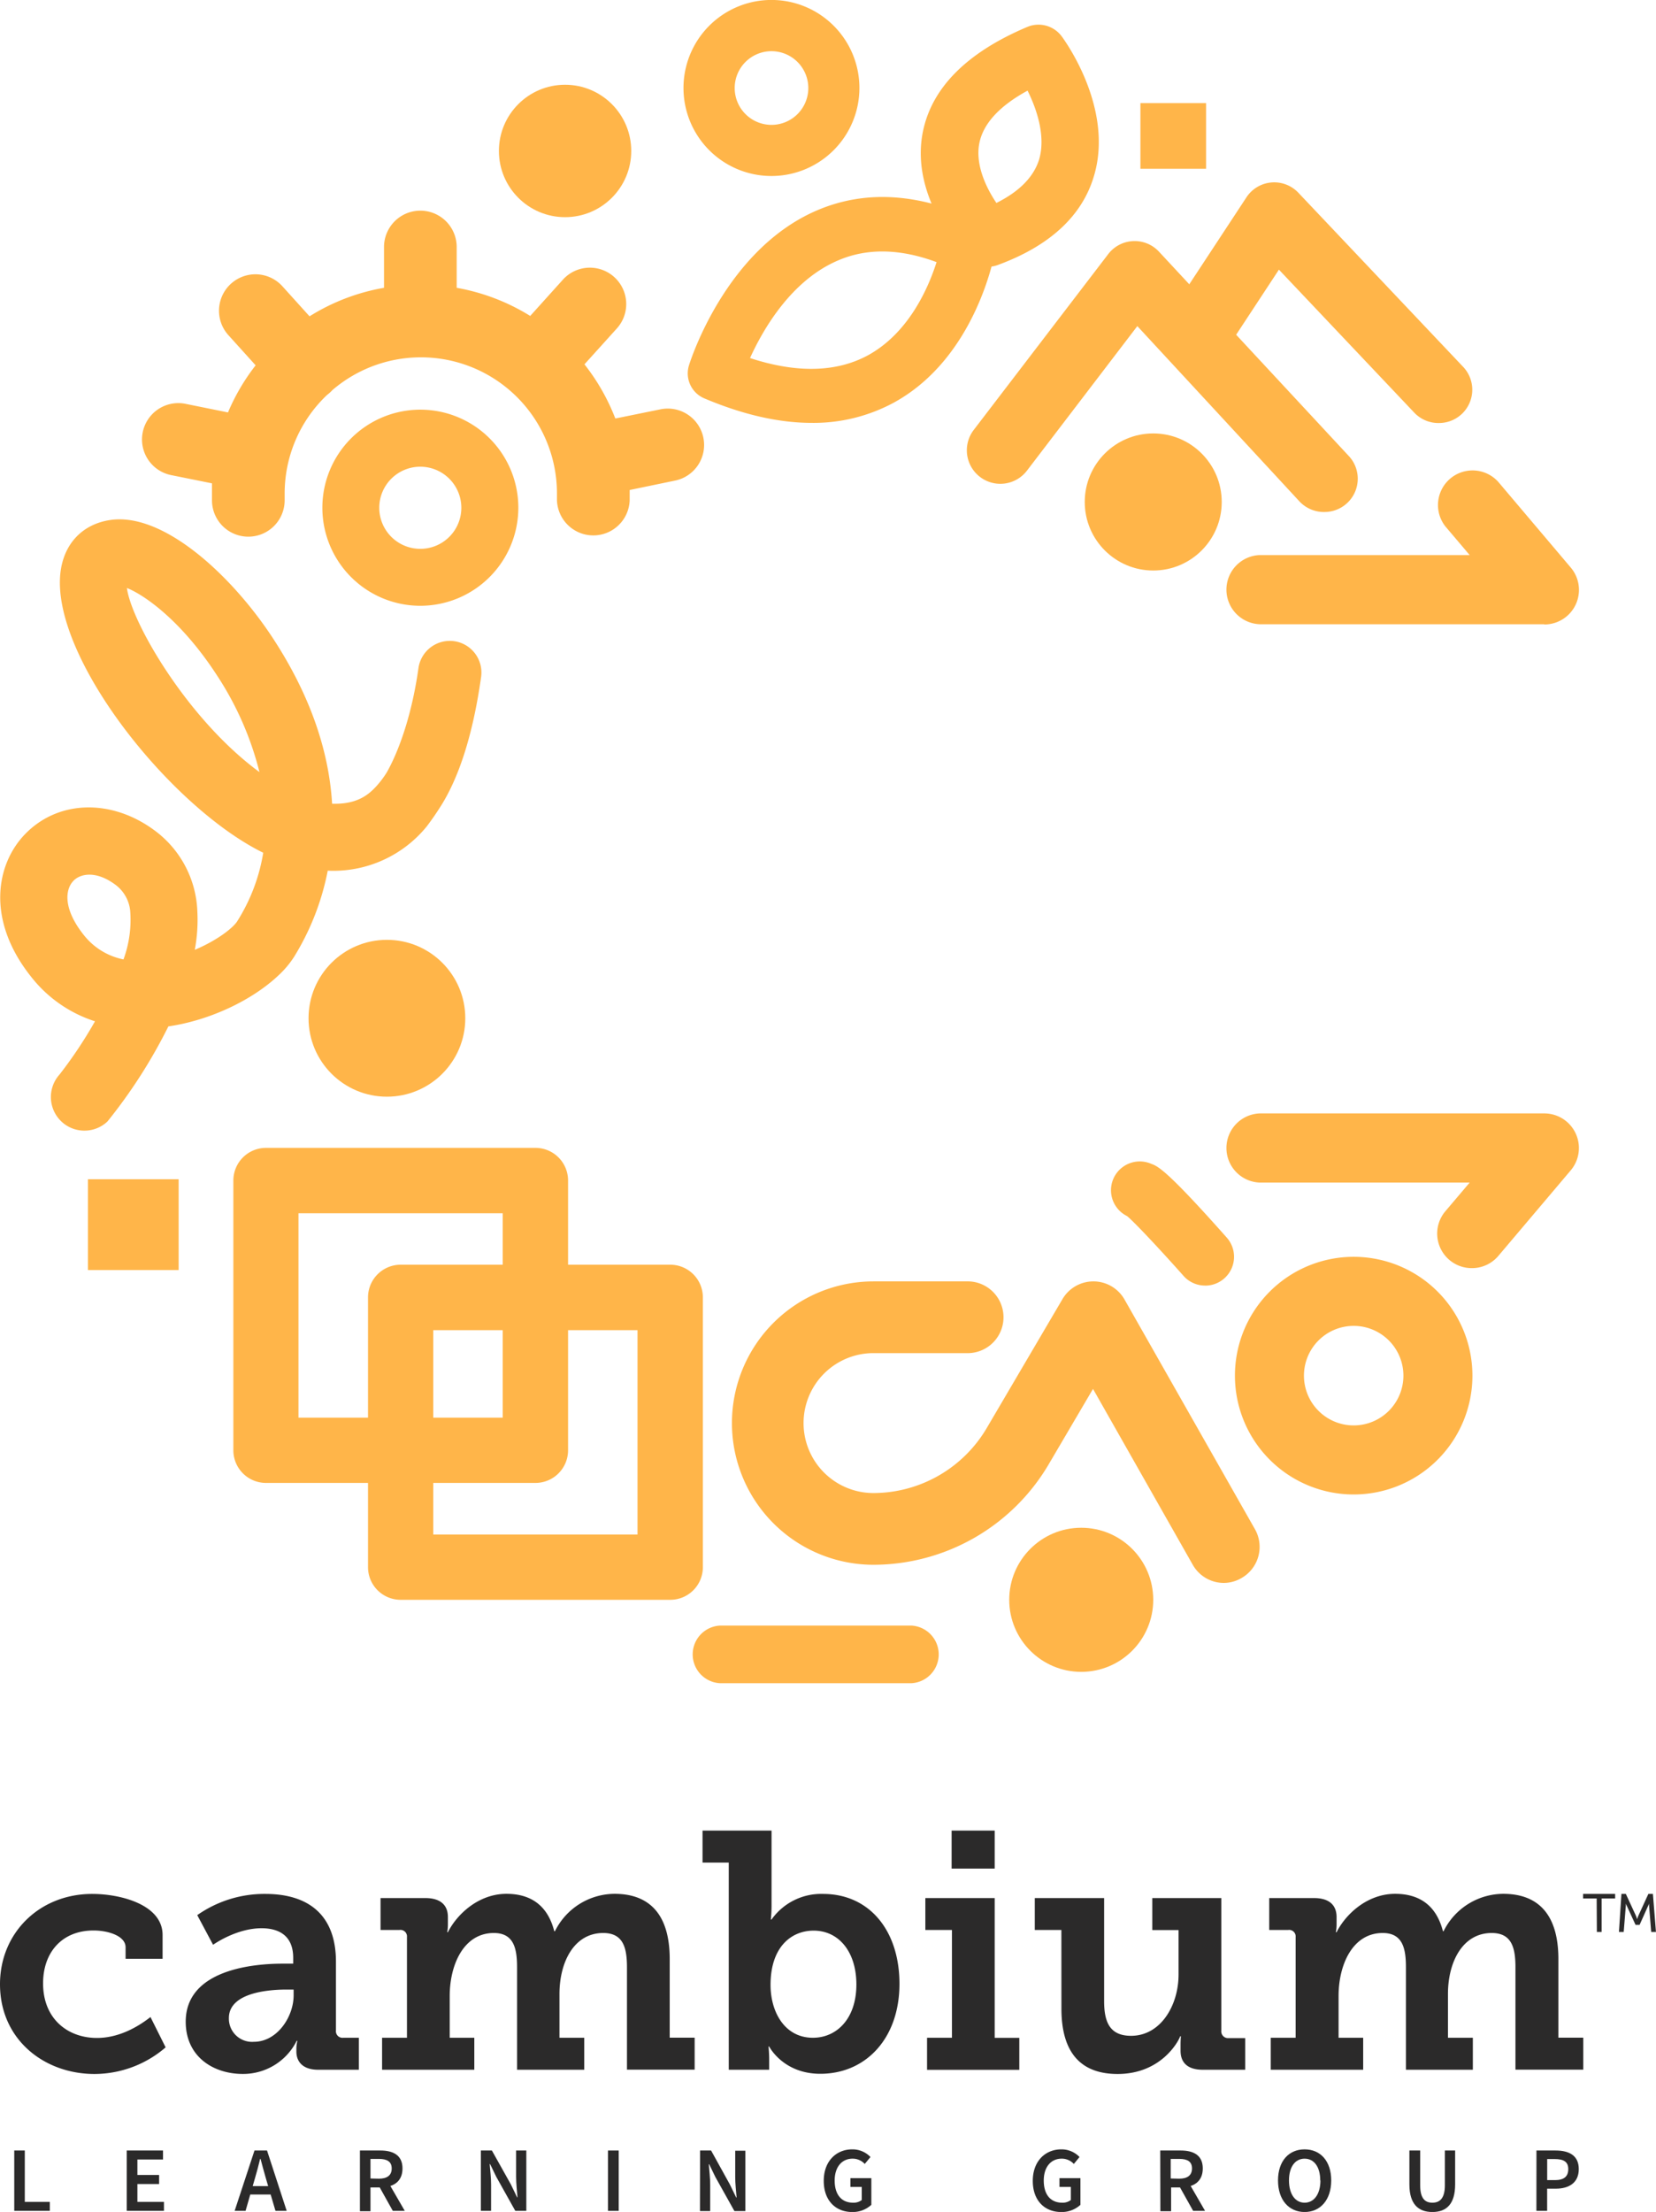
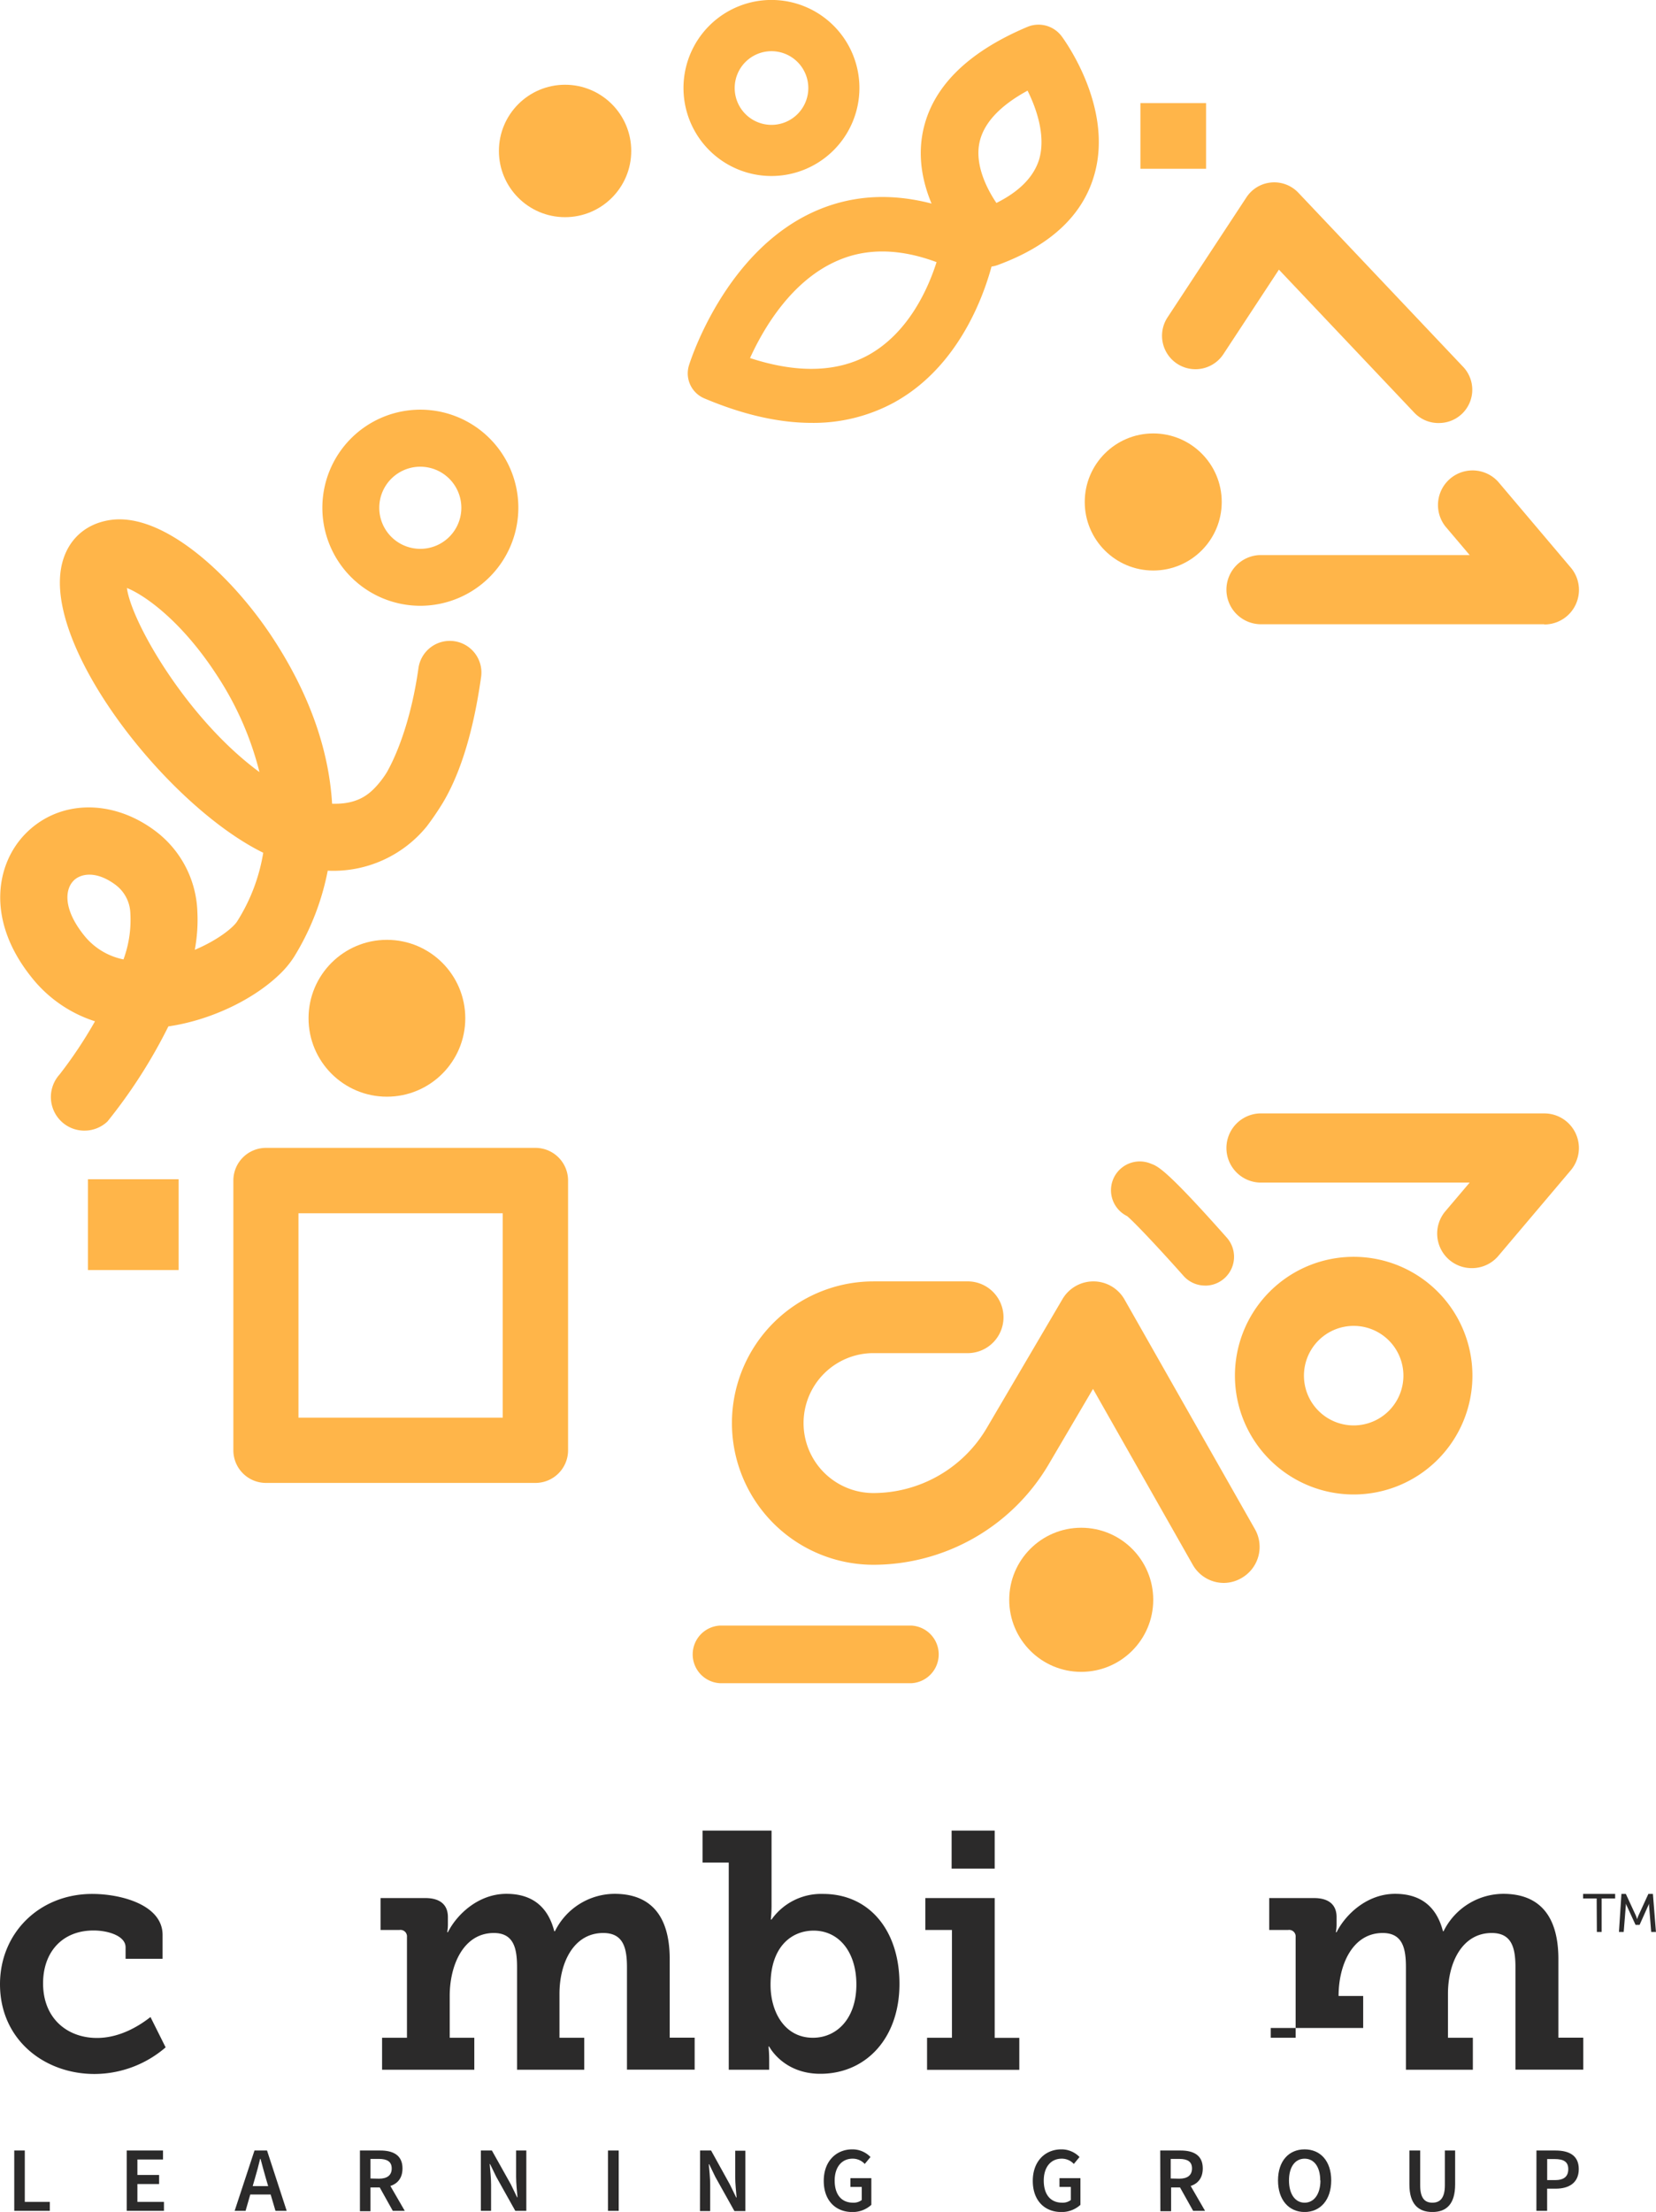
<svg xmlns="http://www.w3.org/2000/svg" id="Layer_1" data-name="Layer 1" viewBox="0 0 348.65 465.37">
  <defs>
    <style>.cls-1{fill:#2b2a2a;}.cls-2{fill:#ffb549;}</style>
  </defs>
  <path class="cls-1" d="M19.42,399.13c6,0,14.81,2.26,14.81,8.64v5H26.44v-2.41c0-2.41-3.69-3.54-6.74-3.54-6.59,0-10.63,4.54-10.63,11.13,0,7.44,5.17,11.48,11.34,11.48,5.1,0,9.28-2.84,11.27-4.4l3.19,6.38a23,23,0,0,1-15,5.6C9.35,437,0,429.81,0,418.12,0,407.35,8.29,399.13,19.42,399.13Z" transform="translate(0 -0.67)" />
-   <path class="cls-1" d="M59.46,413.8h2.27v-1.21c0-4.61-2.91-6.24-6.66-6.24-5.39,0-10.21,3.48-10.21,3.48l-3.33-6.24a24.59,24.59,0,0,1,14.32-4.46c9.71,0,14.88,5,14.88,14.24v14.46a1.39,1.39,0,0,0,1.56,1.56h3.26v6.73H67c-3.33,0-4.6-1.77-4.6-3.83v-.42a7,7,0,0,1,.21-1.84h-.14A12.59,12.59,0,0,1,51.1,437c-6.17,0-12-3.61-12-11C39.12,414.93,53.65,413.8,59.46,413.8Zm-6,16.44c4.89,0,8.36-5.25,8.36-9.78v-1.21H60.31c-3.54,0-12.12.57-12.12,6A4.88,4.88,0,0,0,53.44,430.24Z" transform="translate(0 -0.67)" />
  <path class="cls-1" d="M80.44,429.39h5.24V408.2a1.37,1.37,0,0,0-1.56-1.49h-4V400h9.43c3.19,0,4.75,1.48,4.75,4v1.63a10.3,10.3,0,0,1-.14,1.56h.14c1.84-3.69,6.38-8.08,12.33-8.08,5,0,8.65,2.33,10.06,7.86h.15a14.07,14.07,0,0,1,12.54-7.86c7.3,0,11.62,4.25,11.62,13.74v16.52h5.25v6.73H132V414.58c0-4.12-.78-7.23-5-7.23-6.17,0-9.21,6.16-9.21,12.82v9.22H123v6.73H108.86V414.58c0-3.9-.64-7.23-4.89-7.23-6.38,0-9.29,6.73-9.29,13.25v8.79h5.18v6.73H80.44Z" transform="translate(0 -0.67)" />
  <path class="cls-1" d="M153.43,392.53h-5.52V385.8h14.53v15.66a28.8,28.8,0,0,1-.15,3.05h.15a12.81,12.81,0,0,1,10.84-5.38c9.78,0,16.09,7.72,16.09,18.92,0,11.48-7.09,18.92-16.66,18.92-7.86,0-10.77-5.74-10.77-5.74h-.14s.14,1.28.14,2.69v2.2h-8.51Zm17.72,36.86c5,0,9.15-4,9.15-11.2,0-6.87-3.69-11.34-9-11.34-4.67,0-9.07,3.4-9.07,11.41C162.22,423.86,165.13,429.39,171.15,429.39Z" transform="translate(0 -0.67)" />
  <path class="cls-1" d="M195.18,429.39h5.24V406.71h-5.6V400h14.6v29.41h5.18v6.73H195.18Zm5.17-43.59h9.07v8h-9.07Z" transform="translate(0 -0.67)" />
-   <path class="cls-1" d="M223.46,406.71h-5.6V400h14.6v21.68c0,4.33,1.13,7.3,5.67,7.3,6.23,0,10-6.38,10-12.9v-9.35h-5.53V400h14.53V427.9a1.42,1.42,0,0,0,1.56,1.56h3.47v6.66h-8.93c-3.19,0-4.68-1.49-4.68-4v-1.35c0-.92.07-1.7.07-1.7h-.14c-.42,1.21-4.11,7.94-13.18,7.94-7.23,0-11.83-3.9-11.83-13.75Z" transform="translate(0 -0.67)" />
-   <path class="cls-1" d="M267.54,429.39h5.24V408.2a1.37,1.37,0,0,0-1.56-1.49h-4V400h9.43c3.19,0,4.75,1.48,4.75,4v1.63a9.63,9.63,0,0,1-.15,1.56h.15c1.84-3.69,6.37-8.08,12.33-8.08,5,0,8.64,2.33,10.06,7.86h.14a14.09,14.09,0,0,1,12.55-7.86c7.3,0,11.62,4.25,11.62,13.74v16.52h5.24v6.73H319.06V414.58c0-4.12-.78-7.23-5-7.23-6.17,0-9.21,6.16-9.21,12.82v9.22h5.24v6.73H296V414.58c0-3.9-.64-7.23-4.89-7.23-6.38,0-9.29,6.73-9.29,13.25v8.79H287v6.73H267.54Z" transform="translate(0 -0.67)" />
+   <path class="cls-1" d="M267.54,429.39h5.24V408.2a1.37,1.37,0,0,0-1.56-1.49h-4V400h9.43c3.19,0,4.75,1.48,4.75,4v1.63a9.63,9.63,0,0,1-.15,1.56h.15c1.84-3.69,6.37-8.08,12.33-8.08,5,0,8.64,2.33,10.06,7.86h.14a14.09,14.09,0,0,1,12.55-7.86c7.3,0,11.62,4.25,11.62,13.74v16.52h5.24v6.73H319.06V414.58c0-4.12-.78-7.23-5-7.23-6.17,0-9.21,6.16-9.21,12.82v9.22h5.24v6.73H296V414.58c0-3.9-.64-7.23-4.89-7.23-6.38,0-9.29,6.73-9.29,13.25H287v6.73H267.54Z" transform="translate(0 -0.67)" />
  <path class="cls-1" d="M3,453.11H5.22v10.81h5.27v1.89H3Z" transform="translate(0 -0.67)" />
  <path class="cls-1" d="M26.68,453.11h7.64V455H28.93v3.26H33.5v1.9H28.93v3.76h5.59v1.89H26.68Z" transform="translate(0 -0.67)" />
  <path class="cls-1" d="M53.58,453.11h2.64l4.14,12.7H58L56,459.05c-.4-1.34-.77-2.79-1.15-4.19h-.08c-.34,1.41-.72,2.85-1.12,4.19l-1.95,6.76h-2.3Zm-1.7,7.49h6v1.77h-6Z" transform="translate(0 -0.67)" />
  <path class="cls-1" d="M75.78,453.11h4.28c2.64,0,4.68.93,4.68,3.77s-2,4-4.68,4H78v5H75.78Zm4,5.93c1.74,0,2.69-.72,2.69-2.16s-1-2-2.69-2H78V459Zm-.19,1.2,1.63-1.34,4,6.91H82.7Z" transform="translate(0 -0.67)" />
  <path class="cls-1" d="M101.24,453.11h2.32l4,7.14,1.31,2.71h.08c-.11-1.31-.29-2.92-.29-4.34v-5.51h2.15v12.7h-2.32l-4-7.15-1.31-2.7h-.08c.11,1.34.29,2.87.29,4.29v5.56h-2.15Z" transform="translate(0 -0.67)" />
  <path class="cls-1" d="M128,453.11h2.26v12.7H128Z" transform="translate(0 -0.67)" />
  <path class="cls-1" d="M147.39,453.11h2.32l3.95,7.14L155,463h.08c-.11-1.31-.29-2.92-.29-4.34v-5.51h2.14v12.7h-2.31l-4-7.15-1.31-2.7h-.08c.11,1.34.29,2.87.29,4.29v5.56h-2.15Z" transform="translate(0 -0.67)" />
  <path class="cls-1" d="M173.43,459.5c0-4.16,2.64-6.63,6-6.63a5.25,5.25,0,0,1,3.84,1.61l-1.21,1.46a3.41,3.41,0,0,0-2.56-1.11c-2.26,0-3.77,1.75-3.77,4.6s1.34,4.66,3.89,4.66a2.81,2.81,0,0,0,1.81-.56v-2.75h-2.39v-1.85h4.41v5.61a5.77,5.77,0,0,1-4.05,1.51C176,466.05,173.43,463.71,173.43,459.5Z" transform="translate(0 -0.67)" />
  <path class="cls-1" d="M217.44,459.5c0-4.16,2.64-6.63,6-6.63a5.24,5.24,0,0,1,3.84,1.61l-1.2,1.46a3.41,3.41,0,0,0-2.56-1.11c-2.26,0-3.77,1.75-3.77,4.6s1.34,4.66,3.89,4.66a2.81,2.81,0,0,0,1.81-.56v-2.75h-2.39v-1.85h4.41v5.61a5.79,5.79,0,0,1-4.06,1.51C220,466.05,217.44,463.71,217.44,459.5Z" transform="translate(0 -0.67)" />
  <path class="cls-1" d="M244.27,453.11h4.29c2.64,0,4.67.93,4.67,3.77s-2,4-4.67,4h-2v5h-2.26Zm4,5.93c1.74,0,2.69-.72,2.69-2.16s-.95-2-2.69-2h-1.79V459Zm-.19,1.2,1.63-1.34,4,6.91H251.2Z" transform="translate(0 -0.67)" />
  <path class="cls-1" d="M269.07,459.41c0-4.11,2.29-6.54,5.6-6.54s5.6,2.44,5.6,6.54-2.29,6.64-5.6,6.64S269.07,463.52,269.07,459.41Zm8.89,0c0-2.85-1.29-4.58-3.29-4.58s-3.29,1.73-3.29,4.58,1.29,4.68,3.29,4.68S278,462.26,278,459.41Z" transform="translate(0 -0.67)" />
  <path class="cls-1" d="M296.73,460.24v-7.13H299v7.3c0,2.77,1,3.68,2.57,3.68s2.63-.91,2.63-3.68v-7.3h2.16v7.13c0,4.17-1.85,5.81-4.79,5.81S296.73,464.41,296.73,460.24Z" transform="translate(0 -0.67)" />
  <path class="cls-1" d="M323.48,453.11h4c2.82,0,4.91,1,4.91,3.91s-2.1,4.12-4.83,4.12h-1.83v4.67h-2.26Zm3.9,6.23c1.89,0,2.8-.76,2.8-2.32s-1-2.11-2.88-2.11h-1.56v4.43Z" transform="translate(0 -0.67)" />
-   <path class="cls-2" d="M148.09,92.78a7.65,7.65,0,0,0-9-6l-9.54,1.94a44.16,44.16,0,0,0-6.5-11.4l6.83-7.56A7.65,7.65,0,0,0,118.5,59.52l-6.87,7.62a43.85,43.85,0,0,0-15.48-5.92V52.64a7.65,7.65,0,0,0-15.3,0v8.58a43.57,43.57,0,0,0-15.68,6l-5.72-6.33A7.65,7.65,0,0,0,48.1,71.2l5.72,6.33A43.79,43.79,0,0,0,48,87.44l-9.1-1.84a7.65,7.65,0,0,0-3,15l8.73,1.76c0,.72,0,1.43,0,2.15v1.42a7.65,7.65,0,0,0,15.3,0v-1.42a28.55,28.55,0,0,1,8.92-20.74c.2-.15.39-.31.58-.48a6.62,6.62,0,0,0,.53-.53,28.64,28.64,0,0,1,47.3,21.75v1.42a7.66,7.66,0,0,0,15.31,0v-1.42c0-.25,0-.5,0-.75l9.66-2A7.65,7.65,0,0,0,148.09,92.78Z" transform="translate(0 -0.67)" />
  <path class="cls-2" d="M257.68,333.7a7.53,7.53,0,0,1-6.56-3.82l-21-37-9.41,16a42.9,42.9,0,0,1-36.8,21,29.81,29.81,0,1,1,0-59.62H204a7.55,7.55,0,0,1,0,15.09H183.9a14.72,14.72,0,0,0,0,29.44,27.75,27.75,0,0,0,23.8-13.6l16-27.22a7.55,7.55,0,0,1,6.5-3.71h.06a7.53,7.53,0,0,1,6.5,3.82l27.45,48.31a7.54,7.54,0,0,1-2.84,10.29A7.45,7.45,0,0,1,257.68,333.7Z" transform="translate(0 -0.67)" />
  <path class="cls-2" d="M112.73,312.66H56a6.87,6.87,0,0,1-6.87-6.86V249A6.87,6.87,0,0,1,56,242.17h56.76A6.87,6.87,0,0,1,119.6,249V305.8A6.87,6.87,0,0,1,112.73,312.66ZM62.84,298.93h43v-43h-43Z" transform="translate(0 -0.67)" />
-   <path class="cls-2" d="M141.11,337.25H84.35a6.87,6.87,0,0,1-6.87-6.87V273.62a6.88,6.88,0,0,1,6.87-6.87h56.76a6.87,6.87,0,0,1,6.87,6.87v56.76A6.86,6.86,0,0,1,141.11,337.25ZM91.22,323.52h43v-43h-43Z" transform="translate(0 -0.67)" />
-   <path class="cls-2" d="M279.11,108.38a7.06,7.06,0,0,1-5.48-2.17L239.45,69.28l-23.23,30.4A7,7,0,0,1,205,91.13L233.27,54.2A7,7,0,0,1,244,53.61l39.86,42.88a7,7,0,0,1-4.7,11.89Z" transform="translate(0 -0.67)" />
  <path class="cls-2" d="M303.23,89.66a7,7,0,0,1-5.49-2.19L269.26,57.4,257.57,75.18a7,7,0,1,1-11.76-7.74l16.57-25.19a7,7,0,0,1,11-1L308,77.8a7,7,0,0,1-4.73,11.86Z" transform="translate(0 -0.67)" />
  <circle class="cls-2" cx="242.8" cy="105.61" r="14.42" />
  <circle class="cls-2" cx="81.46" cy="214.23" r="16.5" />
  <path class="cls-2" d="M285,315.09a25,25,0,1,1,25-25A25,25,0,0,1,285,315.09Zm0-35.47a10.47,10.47,0,1,0,10.47,10.46A10.47,10.47,0,0,0,285,279.62Z" transform="translate(0 -0.67)" />
  <path class="cls-2" d="M88.5,128.12a20.63,20.63,0,1,1,20.63-20.63A20.65,20.65,0,0,1,88.5,128.12Zm0-29.26a8.64,8.64,0,1,0,8.63,8.63A8.65,8.65,0,0,0,88.5,98.86Z" transform="translate(0 -0.67)" />
  <circle class="cls-2" cx="227.64" cy="336.58" r="15.16" />
  <path class="cls-2" d="M191.81,354.8H151.66a6.07,6.07,0,0,1,0-12.13h40.15a6.07,6.07,0,0,1,0,12.13Z" transform="translate(0 -0.67)" />
  <rect class="cls-2" x="18.51" y="248.1" width="19.1" height="19.1" />
  <path class="cls-2" d="M253.75,271.14a6.06,6.06,0,0,1-4.54-2c-4.54-5.12-10.26-11.25-11.92-12.62a6.06,6.06,0,0,1,5.08-11c1.4.52,3.16,1.16,15.92,15.54a6.07,6.07,0,0,1-4.54,10.09Zm-15.58-14.25h0Z" transform="translate(0 -0.67)" />
  <circle class="cls-2" cx="118.97" cy="31.76" r="13.93" />
  <path class="cls-2" d="M170.91,89.64c-6.93,0-14.49-1.72-22.63-5.16a5.7,5.7,0,0,1-3.23-6.93c.31-1,7.69-24.26,26.8-32.55,10.43-4.52,22.05-3.72,34.55,2.36a5.7,5.7,0,0,1,3.12,6.08c-.16.92-4.06,22.49-21.34,31.94A35.53,35.53,0,0,1,170.91,89.64ZM157.91,76c9.88,3.23,18.2,3,24.81-.57,8.58-4.69,12.71-14.11,14.46-19.61-7.69-2.86-14.67-3-20.8-.33C166.63,59.67,160.72,69.81,157.91,76Z" transform="translate(0 -0.67)" />
  <path class="cls-2" d="M207.92,56.81A6,6,0,0,1,203.59,55c-.49-.5-12.12-12.55-9.29-26.6,1.87-9.28,9.29-16.71,22-22.07a6.08,6.08,0,0,1,7.2,1.95c.45.6,11.09,15,6.84,29.35C227.87,46.09,221,52.43,210,56.45A6.24,6.24,0,0,1,207.92,56.81Zm8.42-37.07c-5.89,3.21-9.3,6.9-10.14,11-.92,4.5,1.38,9.37,3.58,12.63,4.86-2.42,7.86-5.49,9-9.16C220.19,29.39,218.33,23.73,216.34,19.74Z" transform="translate(0 -0.67)" />
  <path class="cls-2" d="M162.43,37.7a18.52,18.52,0,1,1,18.51-18.51A18.53,18.53,0,0,1,162.43,37.7Zm0-26.26a7.75,7.75,0,1,0,7.75,7.75A7.76,7.76,0,0,0,162.43,11.44Z" transform="translate(0 -0.67)" />
  <rect class="cls-2" x="240.1" y="21.69" width="13.82" height="13.82" />
  <path class="cls-2" d="M325.12,132h-59.9a7.28,7.28,0,0,1,0-14.55h44.2l-5.09-6a7.28,7.28,0,0,1,11.11-9.4l15.24,18a7.27,7.27,0,0,1-5.56,12Z" transform="translate(0 -0.67)" />
  <path class="cls-2" d="M309.88,267.47a7.27,7.27,0,0,1-5.55-12l5.09-6h-44.2a7.28,7.28,0,0,1,0-14.55h59.9a7.28,7.28,0,0,1,5.56,12l-15.24,18A7.27,7.27,0,0,1,309.88,267.47Z" transform="translate(0 -0.67)" />
  <path class="cls-2" d="M95.64,135.57a6.67,6.67,0,0,0-7.54,5.67c-1.53,10.88-4.58,18.24-6.64,21.88a19.59,19.59,0,0,1-2,2.71c-1.76,2-4.22,4.11-9.54,3.93-.69-11.48-4.85-23.15-12.38-34.69-8.62-13.21-23.07-26.65-34.31-25-5.92.87-9.85,5.06-10.52,11.2C10.8,139,35.88,170.49,55.42,180.08a38.47,38.47,0,0,1-5.48,14.42c-.85,1.36-4.17,4-8.93,6a34.37,34.37,0,0,0,.54-8.07,22.15,22.15,0,0,0-8.94-17c-9.11-6.78-20.34-6.48-27.32.72-6.17,6.36-8.2,18.08,1.19,29.93A27.86,27.86,0,0,0,20,215.54a92.18,92.18,0,0,1-7.46,11.19,7.08,7.08,0,0,0,.11,9.61,7,7,0,0,0,4.94,2.2h.19a7,7,0,0,0,4.85-1.93,109.53,109.53,0,0,0,12.82-20C44,215.38,53,211.2,58.65,205.86A20.1,20.1,0,0,0,61.9,202,54,54,0,0,0,69,183.85a25.36,25.36,0,0,0,20.83-9.29,59.85,59.85,0,0,0,3.38-4.95c3-5,6.19-13.1,8.08-26.51A6.66,6.66,0,0,0,95.64,135.57Zm-41,27.55c-15.22-11.15-27-31.61-27.92-38.74,3.44,1.35,11.35,6.64,19,18.44A66.32,66.32,0,0,1,54.63,163.12ZM26,202.52a14.2,14.2,0,0,1-8.42-5.21c-4.34-5.49-3.86-9.53-2.13-11.31l.13-.14c1.52-1.42,4.69-2,8.65.9a7.78,7.78,0,0,1,3.2,5.8A24.18,24.18,0,0,1,26,202.52Z" transform="translate(0 -0.67)" />
  <path class="cls-1" d="M336.16,400.08H333.3v-.95h6.75v.95H337.2v7.05h-1Zm5.21-.95h.93l2.12,4.58a6.76,6.76,0,0,1,.26.75h0a5,5,0,0,1,.26-.75l2.1-4.58H348l.64,8h-1l-.44-5.43a2.67,2.67,0,0,1,0-.53h0l-2,4.46h-.86l-2.05-4.46h0a2.67,2.67,0,0,1,0,.53l-.44,5.43h-1Z" transform="translate(0 -0.67)" />
</svg>